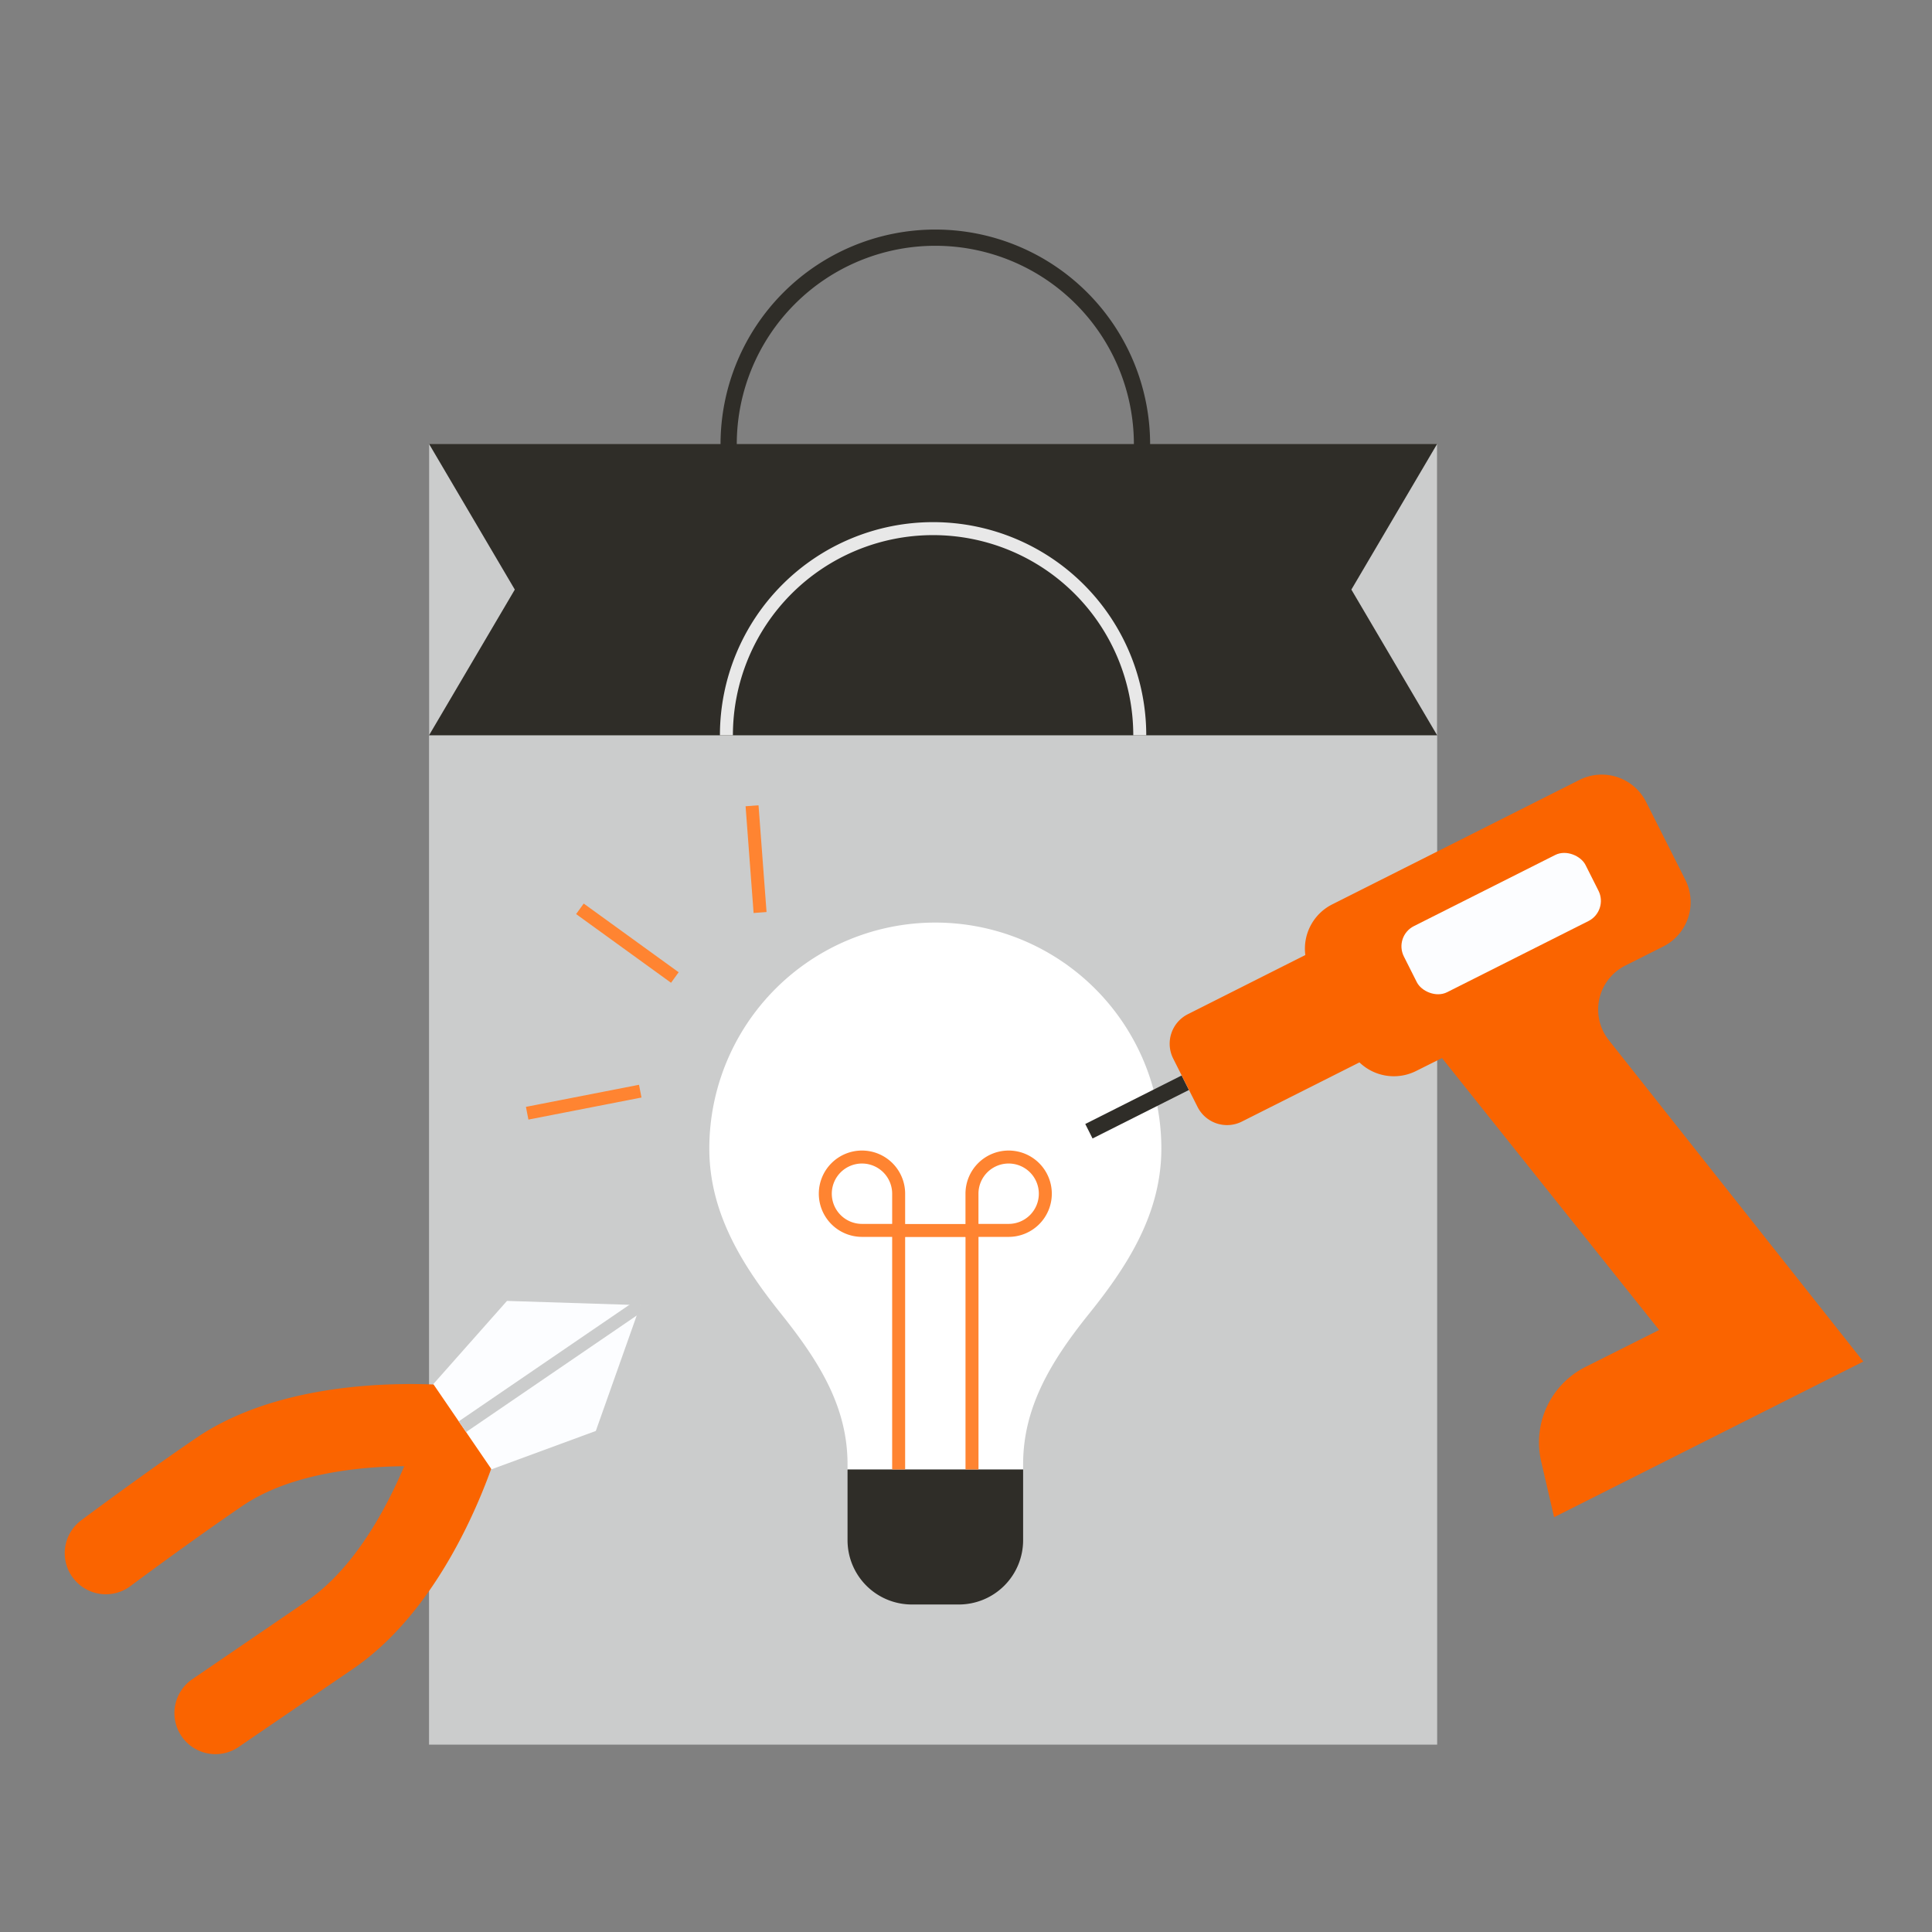
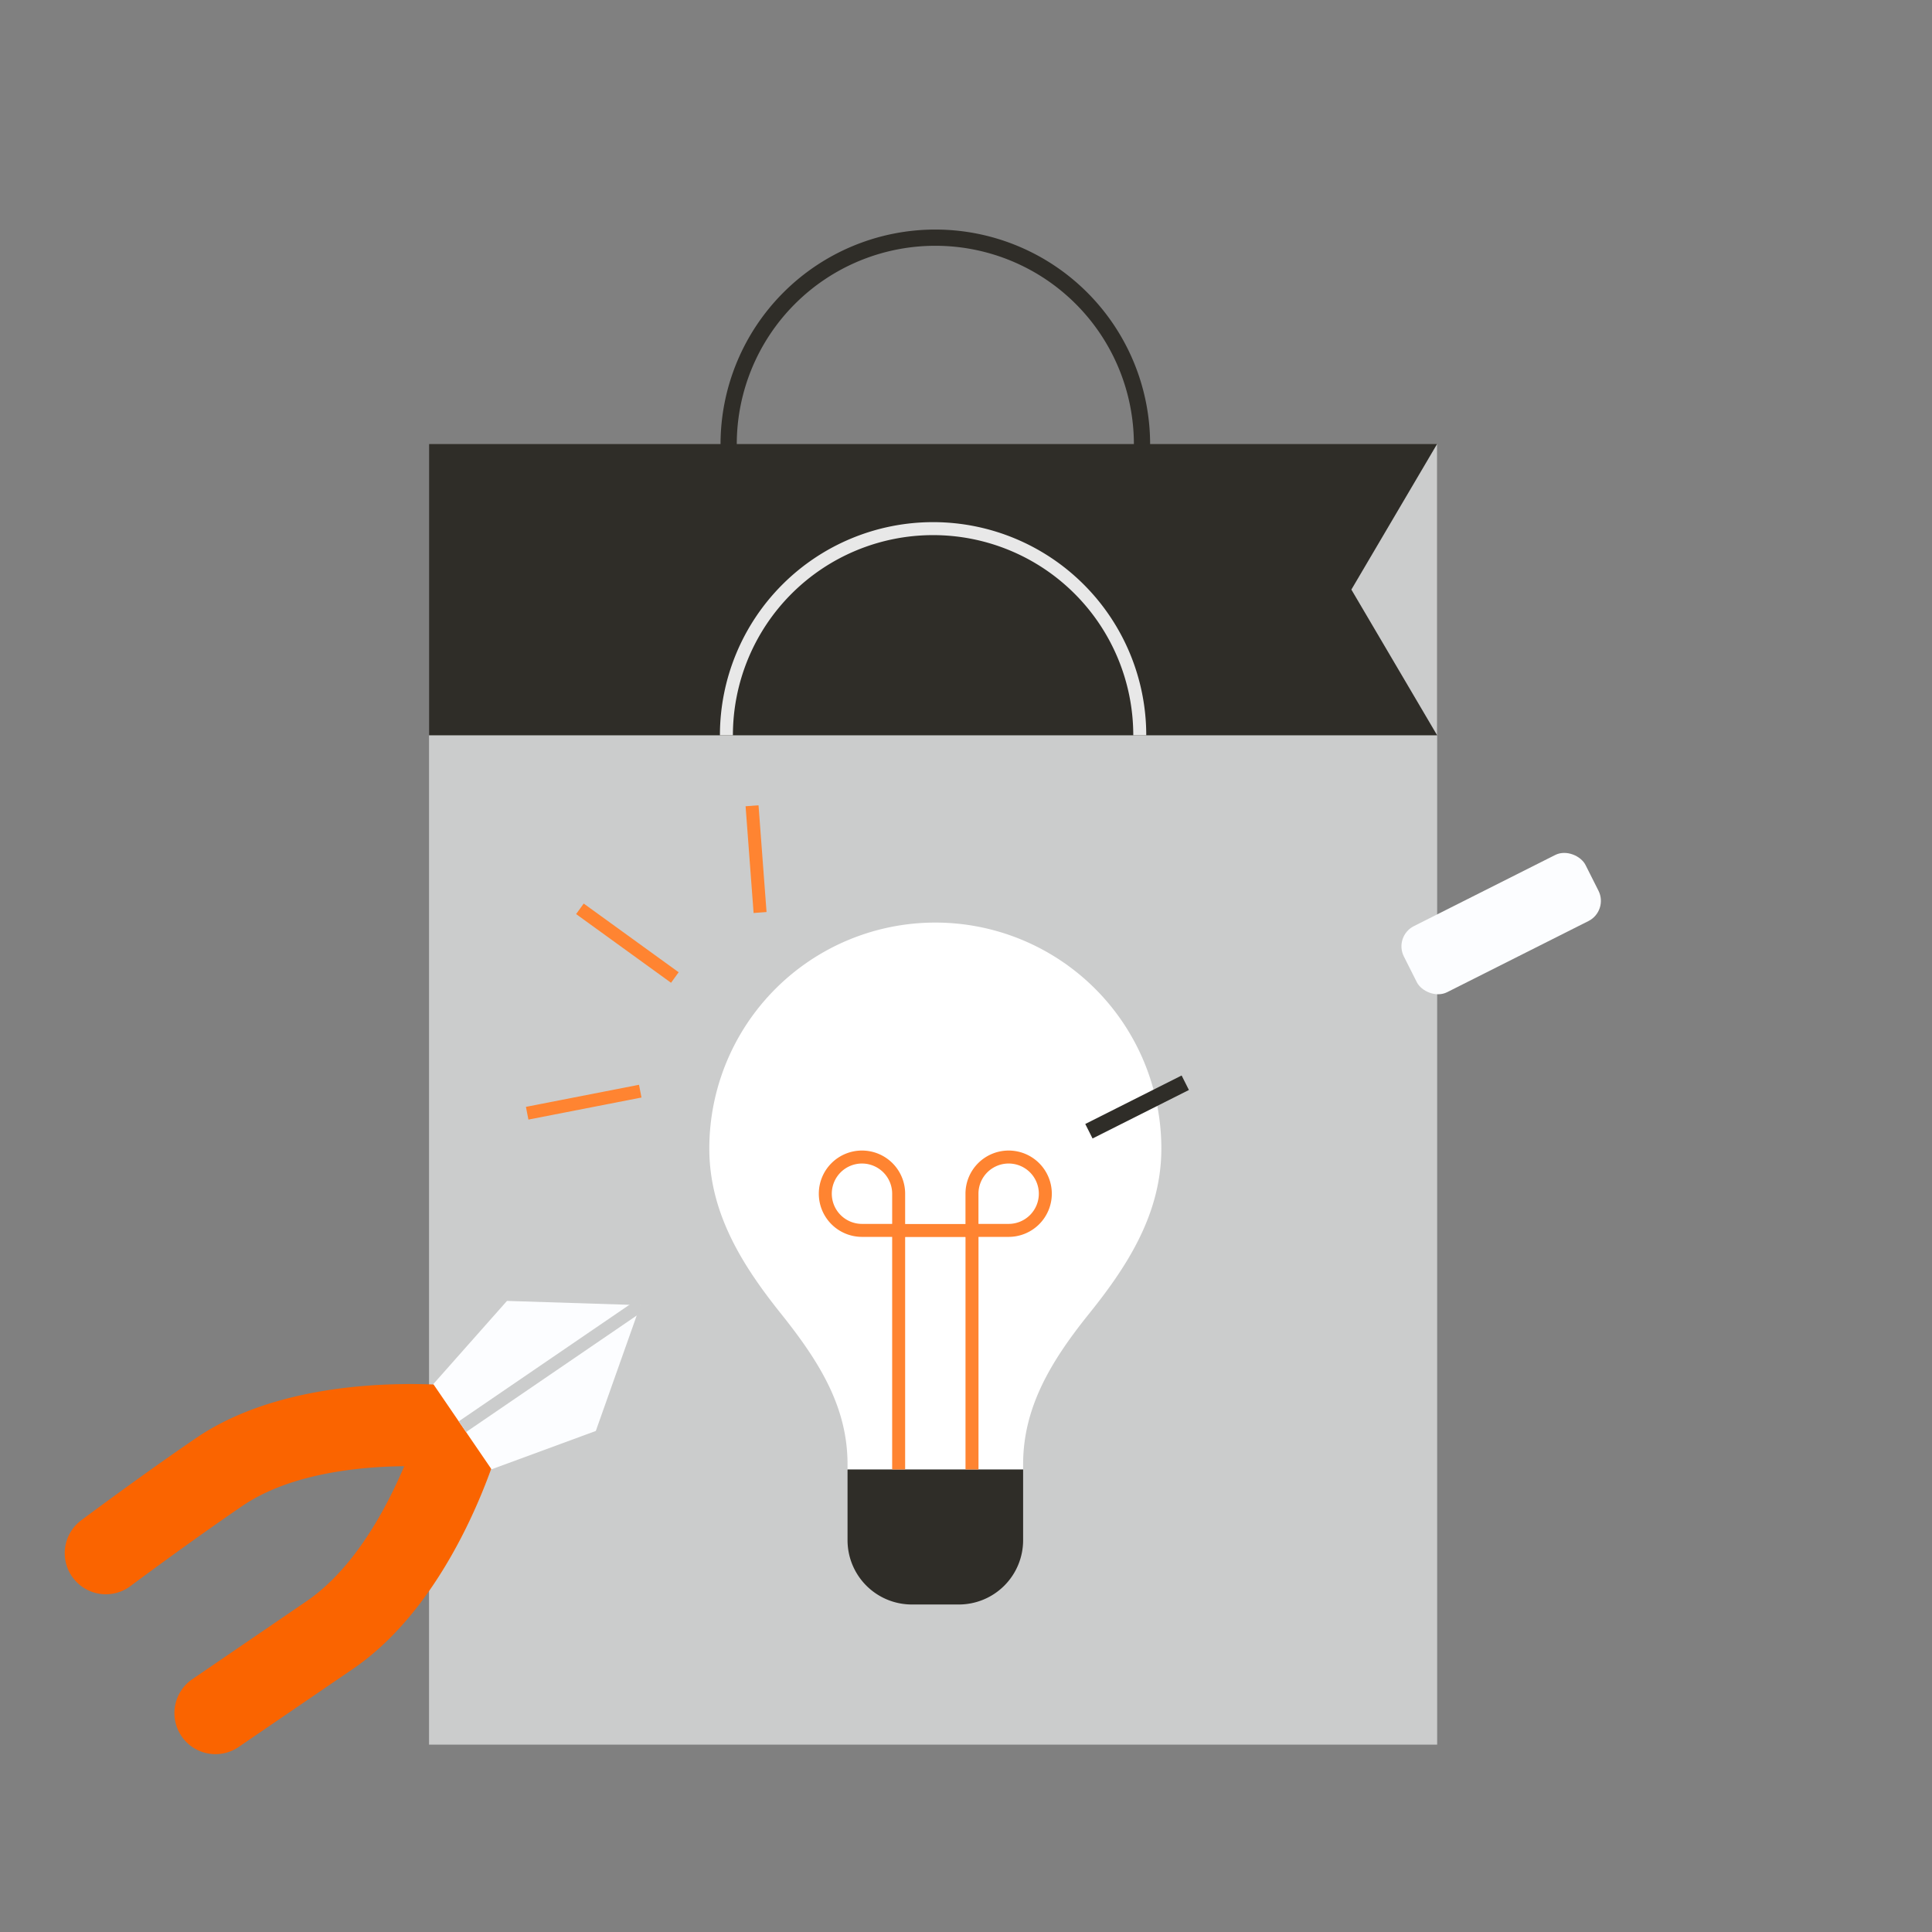
<svg xmlns="http://www.w3.org/2000/svg" id="Layer_1" data-name="Layer 1" viewBox="0 0 595.28 595.28">
  <rect x="0" y="0" width="595.28" height="595.28" fill="#808080" stroke="none" />
  <defs>
    <style>.cls-1{fill:#cbcccc;}.cls-2{fill:#2f2d28;}.cls-3,.cls-4,.cls-6,.cls-9{fill:none;stroke-miterlimit:10;}.cls-3{stroke:#e8e8e8;}.cls-3,.cls-6,.cls-9{stroke-width:4px;}.cls-4{stroke:#2f2d28;stroke-width:5px;}.cls-5{fill:#fff;}.cls-6{stroke:#ff8431;}.cls-7{fill:#fa6400;}.cls-8{fill:#fcfdff;}.cls-9{stroke:#cbcccc;}</style>
  </defs>
  <rect class="cls-1" x="132.19" y="136.77" width="310.62" height="400.78" transform="translate(575 674.32) rotate(-180)" />
  <rect class="cls-2" x="132.19" y="136.77" width="310.62" height="89.79" transform="translate(575 363.33) rotate(-180)" />
  <path class="cls-3" d="M223.82,226.56a63.68,63.68,0,0,1,127.36,0" />
  <path class="cls-4" d="M224.51,136.91a63.68,63.68,0,1,1,127.36,0" />
-   <polygon class="cls-1" points="158.62 181.66 132.19 136.77 132.19 226.56 158.62 181.66" />
  <polygon class="cls-1" points="416.38 181.66 442.81 226.56 442.81 136.77 416.38 181.66" />
  <path class="cls-5" d="M357.83,353.9a69.64,69.64,0,1,0-139.28,0c0,20.09,10.48,36.36,22.1,50.89,11.87,14.85,20.49,28.73,20.49,46.39v1.59h54.1v-1.59c0-17.44,8.44-31.54,20-46C347.06,390.54,357.83,374.21,357.83,353.9Z" />
-   <path class="cls-2" d="M261.14,452.77h54.1a0,0,0,0,1,0,0v21.79a19.81,19.81,0,0,1-19.81,19.81H280.95a19.81,19.81,0,0,1-19.81-19.81V452.77a0,0,0,0,1,0,0Z" />
+   <path class="cls-2" d="M261.14,452.77h54.1a0,0,0,0,1,0,0v21.79a19.81,19.81,0,0,1-19.81,19.81H280.95a19.81,19.81,0,0,1-19.81-19.81V452.77a0,0,0,0,1,0,0" />
  <path class="cls-6" d="M265.59,356.5h0a11.3,11.3,0,0,1,11.3,11.3v11.3a0,0,0,0,1,0,0h-11.3a11.3,11.3,0,0,1-11.3-11.3v0A11.3,11.3,0,0,1,265.59,356.5Z" />
  <path class="cls-6" d="M310.78,356.5h0a11.3,11.3,0,0,1,11.3,11.3v0a11.3,11.3,0,0,1-11.3,11.3h-11.3a0,0,0,0,1,0,0V367.8a11.3,11.3,0,0,1,11.3-11.3Z" />
  <polyline class="cls-6" points="276.89 452.77 276.89 379.14 299.49 379.14 299.49 452.77" />
  <line class="cls-4" x1="335.51" y1="348.55" x2="365.2" y2="333.61" />
-   <path class="cls-7" d="M486.65,240.31l-76.18,38.35a15.28,15.28,0,0,0-8.28,15.6L366,312.49a10.18,10.18,0,0,0-4.52,13.67l7.5,14.89a10.17,10.17,0,0,0,13.67,4.52l36.22-18.23A15.29,15.29,0,0,0,436.3,330l8-4,66.9,83.79L488.46,421.2a26,26,0,0,0-13.62,29l4,17.27,95.28-47.95-78.44-99.06a15.16,15.16,0,0,1,5.09-22.94h0l11.73-5.9a15.29,15.29,0,0,0,6.78-20.53l-12.09-24A15.29,15.29,0,0,0,486.65,240.31Z" />
  <rect class="cls-8" x="431.2" y="273.22" width="62.67" height="22.79" rx="6.96" transform="translate(-78.58 238.32) rotate(-26.72)" />
  <line class="cls-6" x1="231.72" y1="248.27" x2="234.19" y2="281.16" />
  <line class="cls-6" x1="178.68" y1="280.02" x2="207.93" y2="301.19" />
  <line class="cls-6" x1="162.43" y1="343" x2="197.27" y2="336.2" />
  <path class="cls-7" d="M22.15,485.7A12.65,12.65,0,0,1,25,468.45c.75-.56,18.43-13.77,35.3-25.29,32.05-21.89,81.35-16.08,83.44-15.83l14.46,1.8-3.81,14.06c-.54,2-13.63,49.15-45.6,71L73.42,538.35a12.65,12.65,0,0,1-14.27-20.89l35.4-24.17c14.59-10,24.43-28.39,30-41.53-14.38.15-35.35,2.33-49.94,12.29-16.41,11.21-34.24,24.52-34.42,24.65a12.64,12.64,0,0,1-17.7-2.55Z" />
  <polygon class="cls-8" points="133.51 426.46 156.21 400.83 197.31 402.14 179.72 414.15 197.31 402.14 183.58 440.9 151.45 452.72 133.51 426.46" />
  <line class="cls-9" x1="197.31" y1="402.14" x2="142.48" y2="439.59" />
</svg>